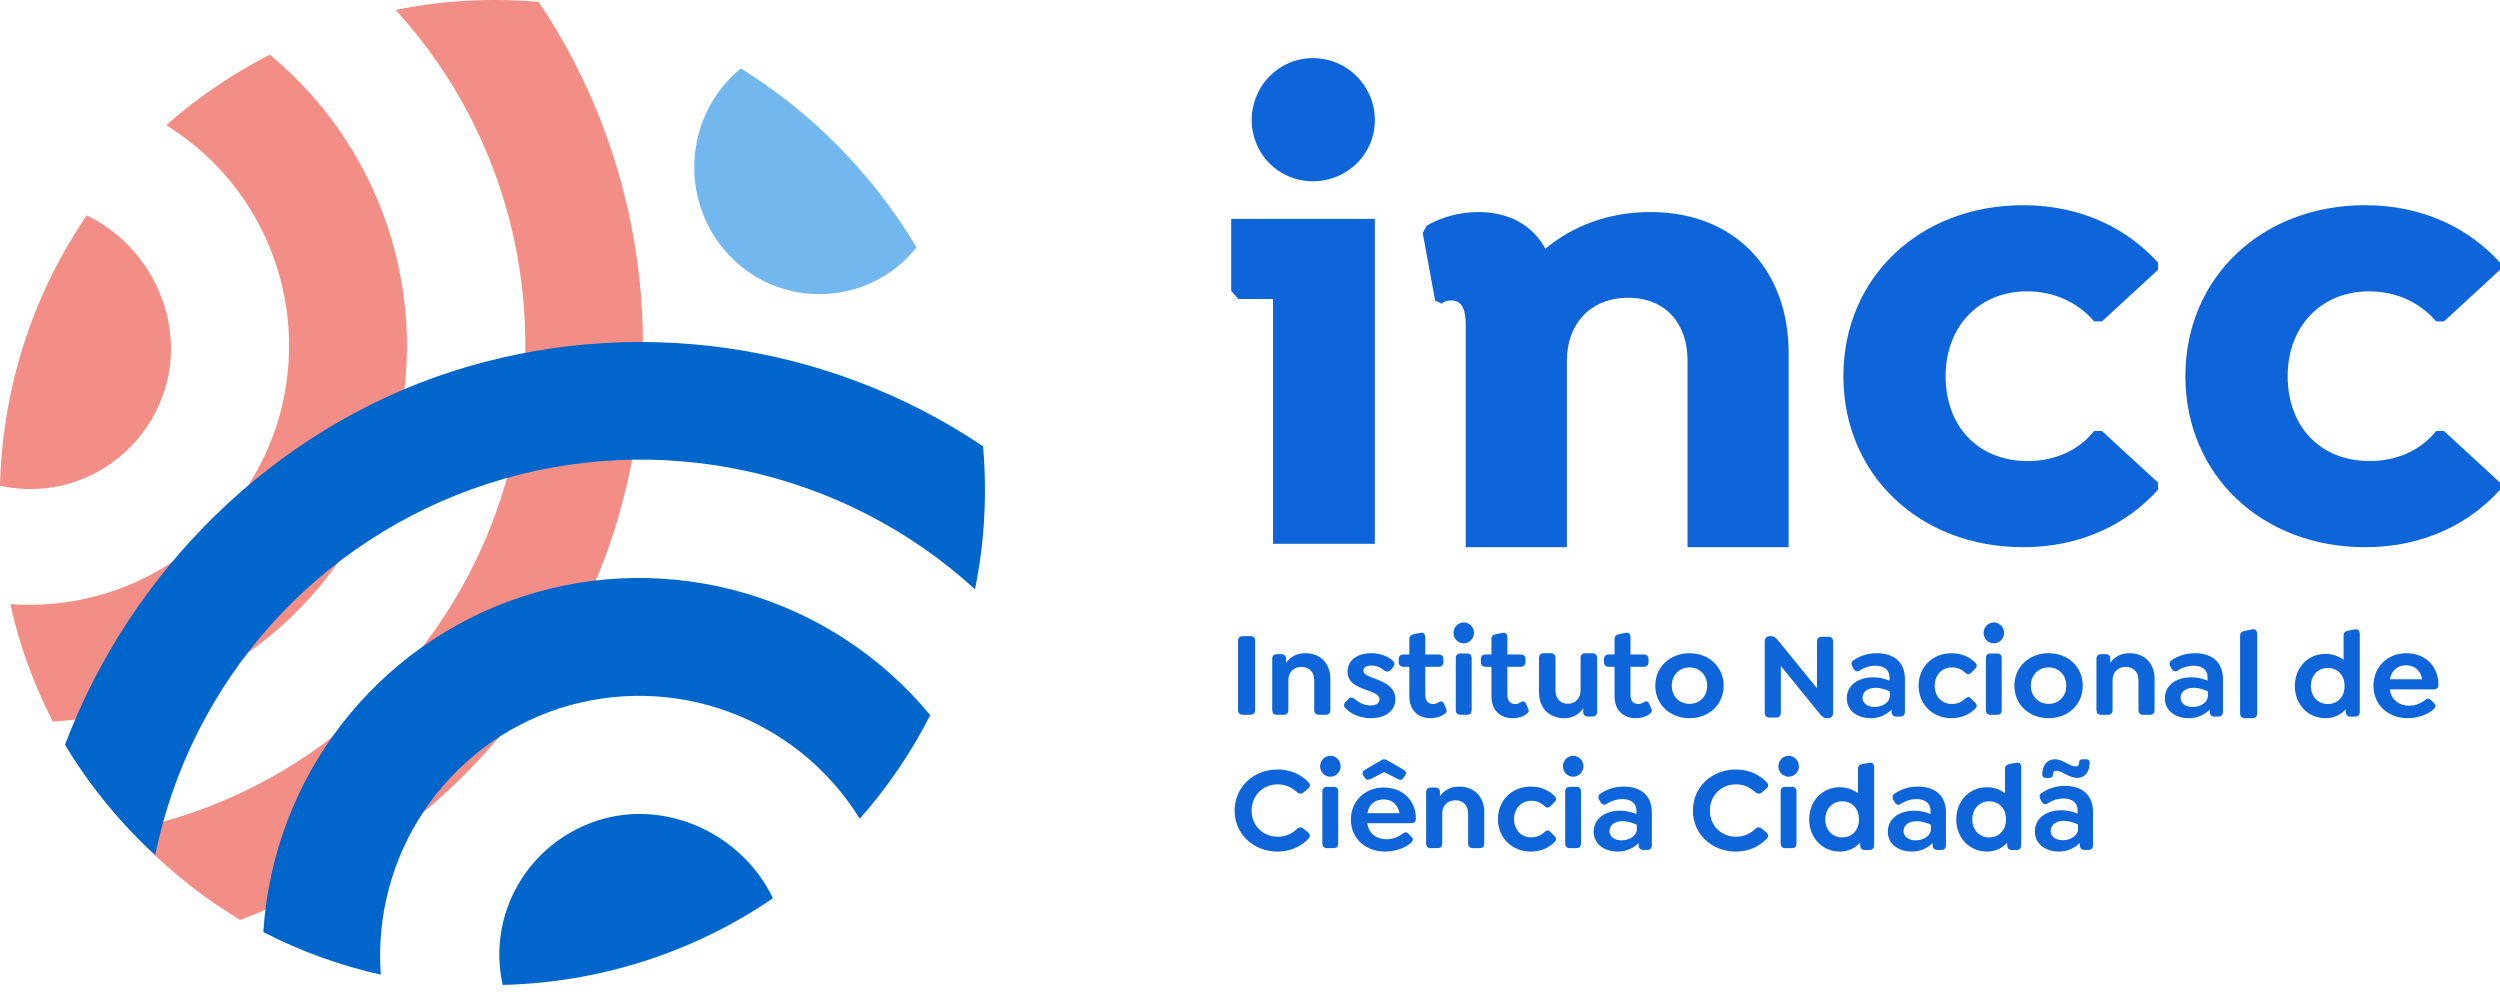
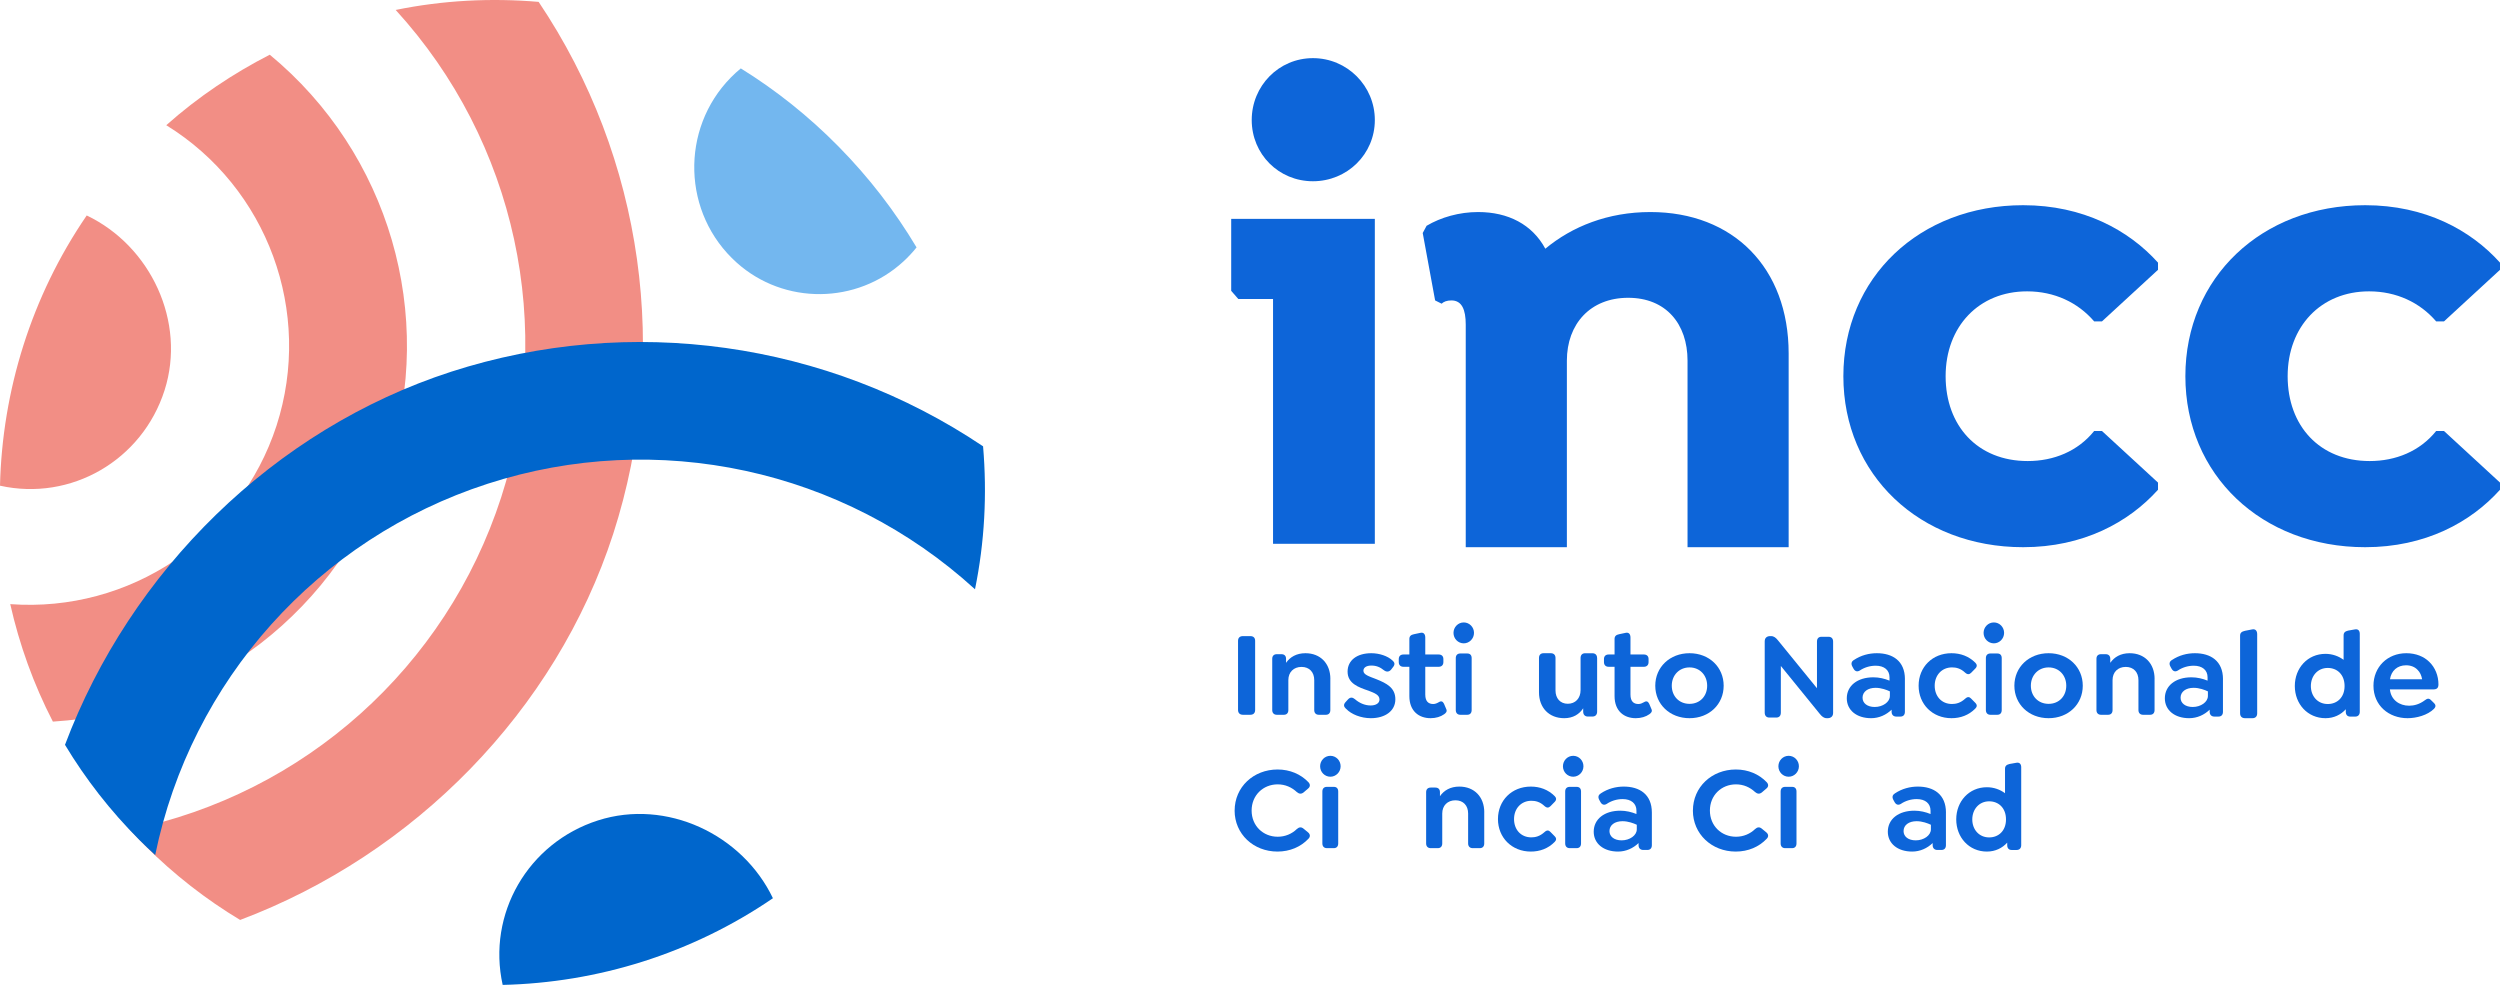
<svg xmlns="http://www.w3.org/2000/svg" width="148" height="59" viewBox="0 0 148 59" fill="none">
  <path d="M74.102 7.106C74.102 5.084 75.704 3.442 77.726 3.442C79.748 3.442 81.39 5.082 81.39 7.106C81.39 9.13 79.75 10.73 77.726 10.73C75.702 10.73 74.102 9.128 74.102 7.106Z" fill="#0D65D9" />
  <path d="M81.39 12.958V32.192H75.364V17.699H73.307L72.887 17.218V12.958H81.39Z" fill="#0D65D9" />
  <path d="M97.7 12.553C95.191 12.553 93.068 13.407 91.483 14.724C90.71 13.289 89.283 12.553 87.506 12.553C86.386 12.553 85.306 12.863 84.455 13.366L84.225 13.794L84.959 17.785L85.345 17.978C85.46 17.863 85.652 17.785 85.923 17.785C86.542 17.785 86.772 18.327 86.772 19.218V32.394H92.759V21.35C92.759 19.179 94.148 17.629 96.388 17.629C98.628 17.629 99.902 19.179 99.902 21.35V32.394H105.888V20.924C105.888 15.848 102.605 12.553 97.7 12.553Z" fill="#0D65D9" />
  <path d="M120.003 17.248C121.622 17.248 123.011 17.905 123.974 19.026H124.437L127.754 15.973V15.548C126.018 13.617 123.318 12.148 119.77 12.148C113.638 12.148 109.127 16.436 109.127 22.271C109.127 28.105 113.638 32.394 119.77 32.394C123.318 32.394 126.018 30.925 127.754 28.993V28.569L124.437 25.516H123.974C123.011 26.713 121.584 27.294 120.041 27.294C117.071 27.294 115.181 25.208 115.181 22.271C115.181 19.334 117.147 17.248 120.003 17.248Z" fill="#0D65D9" />
  <path d="M140.249 17.248C141.868 17.248 143.257 17.905 144.22 19.026H144.685L148 15.973V15.548C146.266 13.617 143.566 12.148 140.017 12.148C133.886 12.148 129.374 16.436 129.374 22.271C129.374 28.105 133.886 32.394 140.017 32.394C143.566 32.394 146.266 30.925 148 28.993V28.569L144.685 25.516H144.22C143.257 26.713 141.83 27.294 140.287 27.294C137.319 27.294 135.429 25.208 135.429 22.271C135.429 19.334 137.396 17.248 140.249 17.248Z" fill="#0D65D9" />
  <path d="M73.292 42.028V37.937C73.292 37.758 73.396 37.658 73.583 37.658H74.019C74.206 37.658 74.304 37.758 74.304 37.937V42.028C74.304 42.207 74.206 42.315 74.019 42.315H73.583C73.396 42.315 73.292 42.207 73.292 42.028Z" fill="#0D65D9" />
  <path d="M78.756 40.192V42.038C78.756 42.208 78.663 42.315 78.491 42.315H78.075C77.904 42.315 77.803 42.208 77.803 42.038V40.263C77.803 39.793 77.516 39.481 77.05 39.481C76.584 39.481 76.27 39.793 76.27 40.263V42.038C76.27 42.208 76.176 42.315 76.005 42.315H75.589C75.418 42.315 75.316 42.208 75.316 42.038V38.998C75.316 38.828 75.416 38.728 75.589 38.728H75.862C76.033 38.728 76.134 38.826 76.134 38.998V39.239C76.371 38.897 76.751 38.67 77.281 38.67C78.169 38.67 78.758 39.282 78.758 40.19L78.756 40.192Z" fill="#0D65D9" />
  <path d="M79.684 41.961C79.551 41.837 79.514 41.713 79.67 41.55L79.795 41.412C79.935 41.258 80.068 41.274 80.21 41.39C80.46 41.609 80.786 41.764 81.141 41.764C81.459 41.764 81.666 41.626 81.666 41.412C81.666 41.128 81.356 41.024 81.024 40.892C80.419 40.687 79.777 40.462 79.777 39.759C79.777 39.093 80.331 38.67 81.18 38.67C81.651 38.67 82.148 38.831 82.435 39.101C82.568 39.219 82.605 39.334 82.449 39.517L82.347 39.649C82.236 39.773 82.088 39.795 81.94 39.686C81.696 39.489 81.475 39.401 81.18 39.401C80.884 39.401 80.714 39.525 80.714 39.708C80.714 39.942 81.038 40.037 81.475 40.206C82.094 40.454 82.605 40.718 82.605 41.398C82.605 42.078 82.014 42.517 81.151 42.517C80.575 42.517 79.998 42.29 79.689 41.961H79.684Z" fill="#0D65D9" />
  <path d="M85.489 42.285C85.289 42.43 85.003 42.517 84.69 42.517C84.011 42.517 83.434 42.109 83.434 41.207V39.474H83.085C82.915 39.474 82.807 39.373 82.807 39.197V39.015C82.807 38.841 82.915 38.746 83.085 38.746H83.434V37.828C83.434 37.66 83.527 37.581 83.706 37.545L84.091 37.464C84.283 37.42 84.376 37.551 84.376 37.741V38.746H85.17C85.34 38.746 85.448 38.841 85.448 39.015V39.197C85.448 39.371 85.34 39.474 85.17 39.474H84.376V41.118C84.376 41.526 84.569 41.678 84.849 41.678C84.969 41.678 85.077 41.627 85.178 41.569C85.342 41.468 85.42 41.541 85.485 41.664L85.614 41.969C85.694 42.123 85.586 42.216 85.493 42.283L85.489 42.285Z" fill="#0D65D9" />
  <path d="M86.047 37.467C86.047 37.13 86.316 36.848 86.653 36.848C86.991 36.848 87.261 37.128 87.261 37.467C87.261 37.806 86.987 38.086 86.653 38.086C86.32 38.086 86.047 37.812 86.047 37.467ZM86.182 42.035V38.96C86.182 38.788 86.28 38.686 86.451 38.686H86.861C87.03 38.686 87.122 38.786 87.122 38.96V42.035C87.122 42.207 87.03 42.315 86.861 42.315H86.451C86.282 42.315 86.182 42.207 86.182 42.035Z" fill="#0D65D9" />
-   <path d="M90.35 42.285C90.15 42.43 89.864 42.517 89.551 42.517C88.873 42.517 88.293 42.109 88.293 41.207V39.474H87.944C87.774 39.474 87.666 39.373 87.666 39.197V39.015C87.666 38.841 87.774 38.746 87.944 38.746H88.293V37.828C88.293 37.66 88.386 37.581 88.565 37.545L88.95 37.464C89.142 37.42 89.236 37.551 89.236 37.741V38.746H90.029C90.2 38.746 90.307 38.841 90.307 39.015V39.197C90.307 39.371 90.2 39.474 90.029 39.474H89.236V41.118C89.236 41.526 89.428 41.678 89.708 41.678C89.829 41.678 89.936 41.627 90.037 41.569C90.201 41.468 90.279 41.541 90.344 41.664L90.473 41.969C90.553 42.123 90.445 42.216 90.352 42.283L90.35 42.285Z" fill="#0D65D9" />
  <path d="M94.55 38.953V42.131C94.55 42.309 94.448 42.42 94.27 42.42H94.005C93.83 42.42 93.725 42.309 93.725 42.131V41.931C93.497 42.28 93.129 42.517 92.601 42.517C91.704 42.517 91.108 41.9 91.108 40.987V38.953C91.108 38.776 91.204 38.67 91.38 38.67H91.806C91.982 38.67 92.086 38.773 92.086 38.953V40.875C92.086 41.343 92.366 41.663 92.813 41.663C93.26 41.663 93.57 41.343 93.57 40.855V38.955C93.57 38.778 93.666 38.672 93.842 38.672H94.269C94.444 38.672 94.548 38.776 94.548 38.955L94.55 38.953Z" fill="#0D65D9" />
  <path d="M97.637 42.285C97.437 42.43 97.151 42.517 96.838 42.517C96.159 42.517 95.582 42.109 95.582 41.207V39.474H95.233C95.062 39.474 94.955 39.373 94.955 39.197V39.015C94.955 38.841 95.062 38.746 95.233 38.746H95.582V37.828C95.582 37.66 95.675 37.581 95.854 37.545L96.239 37.464C96.431 37.42 96.524 37.551 96.524 37.741V38.746H97.318C97.488 38.746 97.595 38.841 97.595 39.015V39.197C97.595 39.371 97.488 39.474 97.318 39.474H96.524V41.118C96.524 41.526 96.716 41.678 96.996 41.678C97.117 41.678 97.224 41.627 97.326 41.569C97.49 41.468 97.567 41.541 97.633 41.664L97.762 41.969C97.841 42.123 97.734 42.216 97.641 42.283L97.637 42.285Z" fill="#0D65D9" />
  <path d="M97.992 40.594C97.992 39.497 98.852 38.67 100.02 38.67C101.188 38.67 102.041 39.497 102.041 40.594C102.041 41.691 101.19 42.517 100.02 42.517C98.85 42.517 97.992 41.691 97.992 40.594ZM101.064 40.594C101.064 39.972 100.628 39.511 100.02 39.511C99.411 39.511 98.969 39.972 98.969 40.594C98.969 41.215 99.405 41.668 100.02 41.668C100.635 41.668 101.064 41.215 101.064 40.594Z" fill="#0D65D9" />
  <path d="M108.52 37.983V42.208C108.52 42.421 108.37 42.517 108.199 42.517H108.142C107.977 42.517 107.856 42.421 107.722 42.251L105.426 39.425V42.186C105.426 42.37 105.333 42.48 105.154 42.48H104.748C104.57 42.48 104.471 42.37 104.471 42.186V37.967C104.471 37.746 104.621 37.658 104.792 37.658H104.849C105.014 37.658 105.134 37.754 105.269 37.924L107.565 40.744V37.983C107.565 37.799 107.658 37.697 107.837 37.697H108.243C108.421 37.697 108.52 37.799 108.52 37.983Z" fill="#0D65D9" />
  <path d="M112.77 40.207V42.137C112.77 42.32 112.674 42.422 112.498 42.422H112.263C112.088 42.422 111.983 42.312 111.983 42.137V42.013C111.667 42.32 111.24 42.517 110.77 42.517C109.91 42.517 109.33 42.042 109.33 41.34C109.33 40.595 109.961 40.097 110.903 40.097C111.248 40.097 111.573 40.178 111.859 40.294V40.097C111.859 39.672 111.55 39.41 111.042 39.41C110.688 39.41 110.357 39.52 110.1 39.694C109.953 39.782 109.828 39.754 109.732 39.593L109.667 39.475C109.557 39.284 109.616 39.154 109.749 39.073C110.176 38.788 110.654 38.67 111.109 38.67C112.036 38.67 112.772 39.123 112.772 40.207H112.77ZM111.881 40.93C111.697 40.843 111.375 40.719 111.036 40.719C110.572 40.719 110.263 40.952 110.263 41.304C110.263 41.633 110.549 41.853 110.984 41.853C111.462 41.853 111.881 41.56 111.881 41.202V40.93Z" fill="#0D65D9" />
  <path d="M113.582 40.595C113.582 39.489 114.402 38.67 115.527 38.67C116.059 38.67 116.549 38.845 116.939 39.233C117.025 39.321 117.075 39.438 116.939 39.577L116.687 39.833C116.593 39.92 116.493 39.957 116.341 39.825C116.061 39.56 115.793 39.51 115.557 39.51C114.958 39.51 114.534 39.971 114.534 40.593C114.534 41.215 114.938 41.676 115.557 41.676C115.795 41.676 116.061 41.617 116.341 41.361C116.493 41.223 116.593 41.259 116.687 41.353L116.939 41.609C117.075 41.747 117.025 41.857 116.939 41.946C116.551 42.34 116.061 42.517 115.527 42.517C114.402 42.517 113.582 41.69 113.582 40.593V40.595Z" fill="#0D65D9" />
  <path d="M117.428 37.467C117.428 37.13 117.697 36.848 118.036 36.848C118.375 36.848 118.643 37.128 118.643 37.467C118.643 37.806 118.369 38.086 118.036 38.086C117.703 38.086 117.428 37.812 117.428 37.467ZM117.564 42.035V38.96C117.564 38.788 117.662 38.686 117.832 38.686H118.242C118.41 38.686 118.502 38.786 118.502 38.96V42.035C118.502 42.207 118.41 42.315 118.242 42.315H117.832C117.664 42.315 117.564 42.207 117.564 42.035Z" fill="#0D65D9" />
  <path d="M119.251 40.594C119.251 39.497 120.11 38.67 121.278 38.67C122.446 38.67 123.3 39.497 123.3 40.594C123.3 41.691 122.448 42.517 121.278 42.517C120.108 42.517 119.251 41.691 119.251 40.594ZM122.323 40.594C122.323 39.972 121.887 39.511 121.278 39.511C120.67 39.511 120.227 39.972 120.227 40.594C120.227 41.215 120.663 41.668 121.278 41.668C121.893 41.668 122.323 41.215 122.323 40.594Z" fill="#0D65D9" />
  <path d="M127.55 40.192V42.038C127.55 42.208 127.456 42.315 127.285 42.315H126.869C126.698 42.315 126.596 42.208 126.596 42.038V40.263C126.596 39.793 126.309 39.481 125.844 39.481C125.378 39.481 125.063 39.793 125.063 40.263V42.038C125.063 42.208 124.97 42.315 124.798 42.315H124.382C124.211 42.315 124.11 42.208 124.11 42.038V38.998C124.11 38.828 124.209 38.728 124.382 38.728H124.655C124.826 38.728 124.928 38.826 124.928 38.998V39.239C125.165 38.897 125.545 38.67 126.074 38.67C126.962 38.67 127.552 39.282 127.552 40.19L127.55 40.192Z" fill="#0D65D9" />
  <path d="M131.599 40.207V42.137C131.599 42.32 131.503 42.422 131.327 42.422H131.092C130.917 42.422 130.812 42.312 130.812 42.137V42.013C130.496 42.32 130.069 42.517 129.599 42.517C128.739 42.517 128.159 42.042 128.159 41.34C128.159 40.595 128.79 40.097 129.732 40.097C130.077 40.097 130.402 40.178 130.688 40.294V40.097C130.688 39.672 130.379 39.41 129.871 39.41C129.517 39.41 129.186 39.52 128.929 39.694C128.782 39.782 128.657 39.754 128.561 39.593L128.496 39.475C128.386 39.284 128.445 39.154 128.578 39.073C129.005 38.788 129.483 38.67 129.938 38.67C130.865 38.67 131.601 39.123 131.601 40.207H131.599ZM130.708 40.93C130.524 40.843 130.202 40.719 129.863 40.719C129.399 40.719 129.09 40.952 129.09 41.304C129.09 41.633 129.376 41.853 129.811 41.853C130.289 41.853 130.708 41.56 130.708 41.202V40.93Z" fill="#0D65D9" />
  <path d="M132.613 42.231V37.63C132.613 37.46 132.712 37.387 132.903 37.344L133.321 37.262C133.526 37.217 133.625 37.35 133.625 37.542V42.231C133.625 42.407 133.526 42.517 133.344 42.517H132.903C132.721 42.517 132.613 42.407 132.613 42.231Z" fill="#0D65D9" />
  <path d="M139.699 42.141C139.699 42.314 139.599 42.423 139.425 42.423H139.137C138.965 42.423 138.871 42.314 138.871 42.141V41.988C138.583 42.306 138.172 42.517 137.668 42.517C136.609 42.517 135.853 41.676 135.853 40.612C135.853 39.548 136.609 38.708 137.668 38.708C138.078 38.708 138.446 38.845 138.741 39.062V37.614C138.741 37.447 138.835 37.374 139.007 37.332L139.411 37.26C139.605 37.224 139.699 37.34 139.699 37.527V42.141ZM138.799 40.614C138.799 39.927 138.352 39.542 137.804 39.542C137.199 39.542 136.803 40.021 136.803 40.614C136.803 41.208 137.199 41.678 137.804 41.678C138.352 41.678 138.799 41.294 138.799 40.614Z" fill="#0D65D9" />
  <path d="M142.617 41.778C142.906 41.778 143.234 41.697 143.56 41.449C143.694 41.347 143.797 41.325 143.917 41.449L144.094 41.623C144.234 41.762 144.176 41.871 144.094 41.961C143.714 42.34 143.054 42.517 142.528 42.517C141.415 42.517 140.509 41.764 140.509 40.594C140.509 39.489 141.334 38.67 142.454 38.67C143.019 38.67 143.494 38.867 143.813 39.182C144.162 39.519 144.356 40.001 144.356 40.513C144.356 40.718 144.273 40.813 144.051 40.813H141.483C141.543 41.435 142.048 41.778 142.619 41.778H142.617ZM143.389 40.212C143.351 39.984 143.263 39.795 143.12 39.655C142.957 39.481 142.72 39.385 142.438 39.385C141.926 39.385 141.561 39.706 141.487 40.212H143.389Z" fill="#0D65D9" />
  <path d="M73.091 47.985C73.091 46.592 74.207 45.554 75.635 45.554C76.364 45.554 77.006 45.835 77.449 46.297C77.581 46.428 77.573 46.578 77.435 46.686L77.172 46.911C77.034 47.019 76.909 47.005 76.771 46.889C76.471 46.608 76.086 46.434 75.641 46.434C74.774 46.434 74.096 47.083 74.096 47.985C74.096 48.886 74.774 49.535 75.641 49.535C76.086 49.535 76.479 49.363 76.771 49.081C76.909 48.958 77.034 48.944 77.172 49.059L77.435 49.275C77.573 49.391 77.581 49.541 77.449 49.664C77.004 50.133 76.364 50.413 75.627 50.413C74.205 50.413 73.089 49.375 73.089 47.983L73.091 47.985Z" fill="#0D65D9" />
  <path d="M78.151 45.363C78.151 45.026 78.419 44.744 78.758 44.744C79.097 44.744 79.365 45.024 79.365 45.363C79.365 45.702 79.091 45.982 78.758 45.982C78.425 45.982 78.151 45.708 78.151 45.363ZM78.284 49.931V46.856C78.284 46.684 78.382 46.582 78.552 46.582H78.962C79.13 46.582 79.222 46.682 79.222 46.856V49.931C79.222 50.103 79.13 50.211 78.962 50.211H78.552C78.384 50.211 78.284 50.103 78.284 49.931Z" fill="#0D65D9" />
-   <path d="M82.081 49.685C82.37 49.685 82.698 49.605 83.023 49.36C83.158 49.26 83.261 49.238 83.38 49.36L83.558 49.532C83.698 49.669 83.64 49.777 83.558 49.865C83.18 50.239 82.518 50.413 81.992 50.413C80.878 50.413 79.973 49.671 79.973 48.518C79.973 47.429 80.798 46.622 81.918 46.622C82.483 46.622 82.957 46.816 83.277 47.127C83.626 47.459 83.82 47.933 83.82 48.438C83.82 48.64 83.739 48.734 83.516 48.734H80.947C81.006 49.346 81.512 49.685 82.083 49.685H82.081ZM80.715 45.916C80.612 45.771 80.649 45.663 80.827 45.555L81.784 45.001C81.91 44.929 81.984 44.929 82.11 45.001L83.067 45.555C83.244 45.663 83.281 45.771 83.178 45.916L83.096 46.038C82.999 46.182 82.91 46.196 82.716 46.102L81.945 45.705L81.173 46.102C80.98 46.196 80.891 46.182 80.794 46.038L80.711 45.916H80.715ZM82.852 48.141C82.815 47.917 82.727 47.731 82.584 47.593C82.421 47.421 82.184 47.327 81.901 47.327C81.39 47.327 81.025 47.643 80.951 48.141H82.852Z" fill="#0D65D9" />
  <path d="M87.867 48.088V49.934C87.867 50.104 87.773 50.211 87.602 50.211H87.186C87.015 50.211 86.913 50.104 86.913 49.934V48.159C86.913 47.689 86.627 47.377 86.161 47.377C85.695 47.377 85.381 47.689 85.381 48.159V49.934C85.381 50.104 85.287 50.211 85.116 50.211H84.7C84.529 50.211 84.427 50.104 84.427 49.934V46.894C84.427 46.724 84.527 46.624 84.7 46.624H84.972C85.144 46.624 85.245 46.722 85.245 46.894V47.135C85.482 46.793 85.862 46.566 86.392 46.566C87.28 46.566 87.869 47.178 87.869 48.086L87.867 48.088Z" fill="#0D65D9" />
  <path d="M88.679 48.491C88.679 47.385 89.499 46.566 90.624 46.566C91.156 46.566 91.646 46.741 92.036 47.129C92.122 47.217 92.172 47.334 92.036 47.473L91.784 47.729C91.69 47.816 91.59 47.853 91.438 47.721C91.158 47.456 90.89 47.406 90.654 47.406C90.055 47.406 89.631 47.867 89.631 48.489C89.631 49.111 90.035 49.572 90.654 49.572C90.892 49.572 91.158 49.513 91.438 49.257C91.59 49.119 91.69 49.155 91.784 49.249L92.036 49.505C92.172 49.643 92.122 49.753 92.036 49.842C91.648 50.236 91.158 50.413 90.624 50.413C89.499 50.413 88.679 49.586 88.679 48.489V48.491Z" fill="#0D65D9" />
  <path d="M92.526 45.363C92.526 45.026 92.794 44.744 93.133 44.744C93.472 44.744 93.74 45.024 93.74 45.363C93.74 45.702 93.466 45.982 93.133 45.982C92.8 45.982 92.526 45.708 92.526 45.363ZM92.659 49.931V46.856C92.659 46.684 92.757 46.582 92.927 46.582H93.337C93.505 46.582 93.597 46.682 93.597 46.856V49.931C93.597 50.103 93.505 50.211 93.337 50.211H92.927C92.759 50.211 92.659 50.103 92.659 49.931Z" fill="#0D65D9" />
  <path d="M97.79 48.103V50.033C97.79 50.216 97.694 50.318 97.518 50.318H97.283C97.107 50.318 97.003 50.208 97.003 50.033V49.909C96.686 50.216 96.259 50.413 95.789 50.413C94.928 50.413 94.348 49.938 94.348 49.237C94.348 48.491 94.981 47.993 95.921 47.993C96.267 47.993 96.592 48.074 96.878 48.19V47.993C96.878 47.568 96.569 47.306 96.061 47.306C95.707 47.306 95.376 47.416 95.118 47.591C94.971 47.678 94.846 47.65 94.75 47.489L94.685 47.371C94.575 47.18 94.634 47.05 94.767 46.969C95.194 46.684 95.672 46.566 96.128 46.566C97.056 46.566 97.79 47.02 97.79 48.103ZM96.898 48.826C96.715 48.739 96.392 48.615 96.052 48.615C95.588 48.615 95.28 48.848 95.28 49.2C95.28 49.529 95.566 49.749 96.001 49.749C96.48 49.749 96.898 49.456 96.898 49.098V48.826Z" fill="#0D65D9" />
  <path d="M100.221 47.985C100.221 46.592 101.337 45.554 102.765 45.554C103.494 45.554 104.136 45.835 104.579 46.297C104.711 46.428 104.703 46.578 104.565 46.686L104.302 46.911C104.164 47.019 104.039 47.005 103.901 46.889C103.601 46.608 103.216 46.434 102.771 46.434C101.904 46.434 101.226 47.083 101.226 47.985C101.226 48.886 101.904 49.535 102.771 49.535C103.216 49.535 103.609 49.363 103.901 49.081C104.039 48.958 104.164 48.944 104.302 49.059L104.565 49.275C104.703 49.391 104.711 49.541 104.579 49.664C104.134 50.133 103.494 50.413 102.757 50.413C101.335 50.413 100.219 49.375 100.219 47.983L100.221 47.985Z" fill="#0D65D9" />
  <path d="M105.281 45.363C105.281 45.026 105.549 44.744 105.888 44.744C106.227 44.744 106.495 45.024 106.495 45.363C106.495 45.702 106.221 45.982 105.888 45.982C105.555 45.982 105.281 45.708 105.281 45.363ZM105.414 49.931V46.856C105.414 46.684 105.512 46.582 105.682 46.582H106.092C106.26 46.582 106.352 46.682 106.352 46.856V49.931C106.352 50.103 106.26 50.211 106.092 50.211H105.682C105.514 50.211 105.414 50.103 105.414 49.931Z" fill="#0D65D9" />
-   <path d="M110.95 50.037C110.95 50.21 110.85 50.319 110.675 50.319H110.387C110.215 50.319 110.121 50.21 110.121 50.037V49.884C109.833 50.202 109.423 50.413 108.918 50.413C107.859 50.413 107.103 49.572 107.103 48.508C107.103 47.444 107.859 46.604 108.918 46.604C109.328 46.604 109.697 46.741 109.991 46.958V45.51C109.991 45.343 110.085 45.27 110.257 45.228L110.661 45.156C110.856 45.12 110.95 45.236 110.95 45.423V50.037ZM110.049 48.511C110.049 47.823 109.603 47.438 109.054 47.438C108.45 47.438 108.054 47.917 108.054 48.511C108.054 49.104 108.45 49.575 109.054 49.575C109.603 49.575 110.049 49.19 110.049 48.511Z" fill="#0D65D9" />
  <path d="M115.199 48.103V50.033C115.199 50.216 115.103 50.318 114.928 50.318H114.693C114.517 50.318 114.413 50.208 114.413 50.033V49.909C114.096 50.216 113.669 50.413 113.2 50.413C112.34 50.413 111.759 49.938 111.759 49.237C111.759 48.491 112.391 47.993 113.332 47.993C113.678 47.993 114.002 48.074 114.288 48.19V47.993C114.288 47.568 113.98 47.306 113.471 47.306C113.118 47.306 112.787 47.416 112.53 47.591C112.382 47.678 112.258 47.65 112.162 47.489L112.097 47.371C111.986 47.18 112.045 47.05 112.178 46.969C112.605 46.684 113.083 46.566 113.539 46.566C114.466 46.566 115.201 47.02 115.201 48.103H115.199ZM114.309 48.826C114.125 48.739 113.802 48.615 113.463 48.615C112.999 48.615 112.691 48.848 112.691 49.2C112.691 49.529 112.977 49.749 113.412 49.749C113.89 49.749 114.309 49.456 114.309 49.098V48.826Z" fill="#0D65D9" />
  <path d="M119.656 50.037C119.656 50.21 119.555 50.319 119.381 50.319H119.093C118.921 50.319 118.827 50.21 118.827 50.037V49.884C118.539 50.202 118.128 50.413 117.624 50.413C116.565 50.413 115.809 49.572 115.809 48.508C115.809 47.444 116.565 46.604 117.624 46.604C118.034 46.604 118.403 46.741 118.697 46.958V45.51C118.697 45.343 118.791 45.27 118.963 45.228L119.367 45.156C119.561 45.12 119.656 45.236 119.656 45.423V50.037ZM118.755 48.511C118.755 47.823 118.309 47.438 117.76 47.438C117.156 47.438 116.759 47.917 116.759 48.511C116.759 49.104 117.156 49.575 117.76 49.575C118.309 49.575 118.755 49.19 118.755 48.511Z" fill="#0D65D9" />
-   <path d="M123.907 48.077V50.029C123.907 50.214 123.811 50.317 123.636 50.317H123.401C123.225 50.317 123.121 50.206 123.121 50.029V49.904C122.804 50.214 122.377 50.413 121.907 50.413C121.048 50.413 120.465 49.932 120.465 49.224C120.465 48.47 121.099 47.967 122.038 47.967C122.383 47.967 122.708 48.049 122.994 48.166V47.967C122.994 47.537 122.686 47.272 122.177 47.272C121.824 47.272 121.493 47.383 121.235 47.56C121.088 47.648 120.964 47.619 120.868 47.457L120.802 47.338C120.692 47.145 120.751 47.013 120.884 46.931C121.311 46.644 121.789 46.524 122.245 46.524C123.172 46.524 123.907 46.983 123.907 48.077ZM120.9 45.859C120.9 45.282 121.217 44.949 121.636 44.949C122.142 44.949 122.496 45.37 122.872 45.37C123.027 45.37 123.084 45.288 123.084 45.14C123.084 45 123.166 44.947 123.327 44.947H123.466C123.627 44.947 123.709 44.998 123.709 45.14C123.709 45.717 123.401 46.05 122.988 46.05C122.473 46.05 122.083 45.629 121.738 45.629C121.583 45.629 121.532 45.717 121.532 45.859C121.532 46.001 121.444 46.052 121.282 46.052H121.15C120.988 46.052 120.9 46.001 120.9 45.859ZM123.019 48.809C122.835 48.72 122.512 48.595 122.173 48.595C121.709 48.595 121.401 48.831 121.401 49.187C121.401 49.52 121.687 49.741 122.122 49.741C122.6 49.741 123.019 49.446 123.019 49.084V48.809Z" fill="#0D65D9" />
  <path fill-rule="evenodd" clip-rule="evenodd" d="M14.214 54.462C24.517 50.583 32.898 42.097 36.302 31.605C39.728 20.997 38.101 9.358 31.887 0.111C29.061 -0.13 26.215 0.018 23.424 0.589C30.541 8.382 32.922 19.403 29.668 29.448C26.412 39.493 18.021 47.005 7.694 49.121C7.981 49.431 8.266 49.741 8.575 50.048C10.303 51.779 12.213 53.258 14.214 54.46V54.462Z" fill="#F28E85" />
  <path fill-rule="evenodd" clip-rule="evenodd" d="M23.005 27.342C25.832 18.639 23.033 9.074 15.971 3.239C13.806 4.347 11.732 5.732 9.843 7.412C15.848 11.12 18.543 18.477 16.37 25.201C14.185 31.916 7.678 36.282 0.607 35.765C1.146 38.157 1.985 40.502 3.131 42.72C12.275 42.151 20.167 36.058 23.007 27.342H23.005Z" fill="#F28E85" />
  <path fill-rule="evenodd" clip-rule="evenodd" d="M0 28.753C4.196 29.687 8.414 27.259 9.742 23.105C11.036 19.054 8.92 14.564 5.134 12.755C1.849 17.553 0.135 23.136 0 28.753Z" fill="#F28E85" />
  <path fill-rule="evenodd" clip-rule="evenodd" d="M3.847 44.095C7.726 33.792 16.212 25.411 26.705 22.007C37.312 18.581 48.951 20.208 58.198 26.422C58.439 29.248 58.291 32.094 57.72 34.885C49.927 27.768 38.906 25.387 28.861 28.641C18.816 31.898 11.304 40.288 9.188 50.616C8.878 50.331 8.569 50.044 8.261 49.734C6.53 48.006 5.052 46.096 3.849 44.095H3.847Z" fill="#0066CC" />
-   <path fill-rule="evenodd" clip-rule="evenodd" d="M30.965 35.304C39.668 32.477 49.233 35.276 55.07 42.338C53.962 44.503 52.577 46.577 50.897 48.467C47.189 42.462 39.832 39.766 33.108 41.939C26.394 44.124 22.027 50.632 22.544 57.702C20.153 57.163 17.807 56.325 15.59 55.178C16.158 46.034 22.251 38.142 30.967 35.302L30.965 35.304Z" fill="#0066CC" />
  <path fill-rule="evenodd" clip-rule="evenodd" d="M29.759 58.309C28.825 54.113 31.252 49.895 35.407 48.567C39.458 47.273 43.948 49.389 45.757 53.175C40.957 56.458 35.376 58.175 29.757 58.307L29.759 58.309Z" fill="#0066CC" />
  <path d="M43.618 15.553C46.423 18.064 50.727 18.025 53.492 15.47C53.774 15.211 54.029 14.935 54.26 14.646C52.992 12.52 51.453 10.513 49.644 8.677C47.862 6.868 45.915 5.324 43.855 4.049C43.654 4.214 43.457 4.394 43.27 4.584C40.264 7.635 40.381 12.655 43.618 15.553Z" fill="#73B7EF" />
</svg>